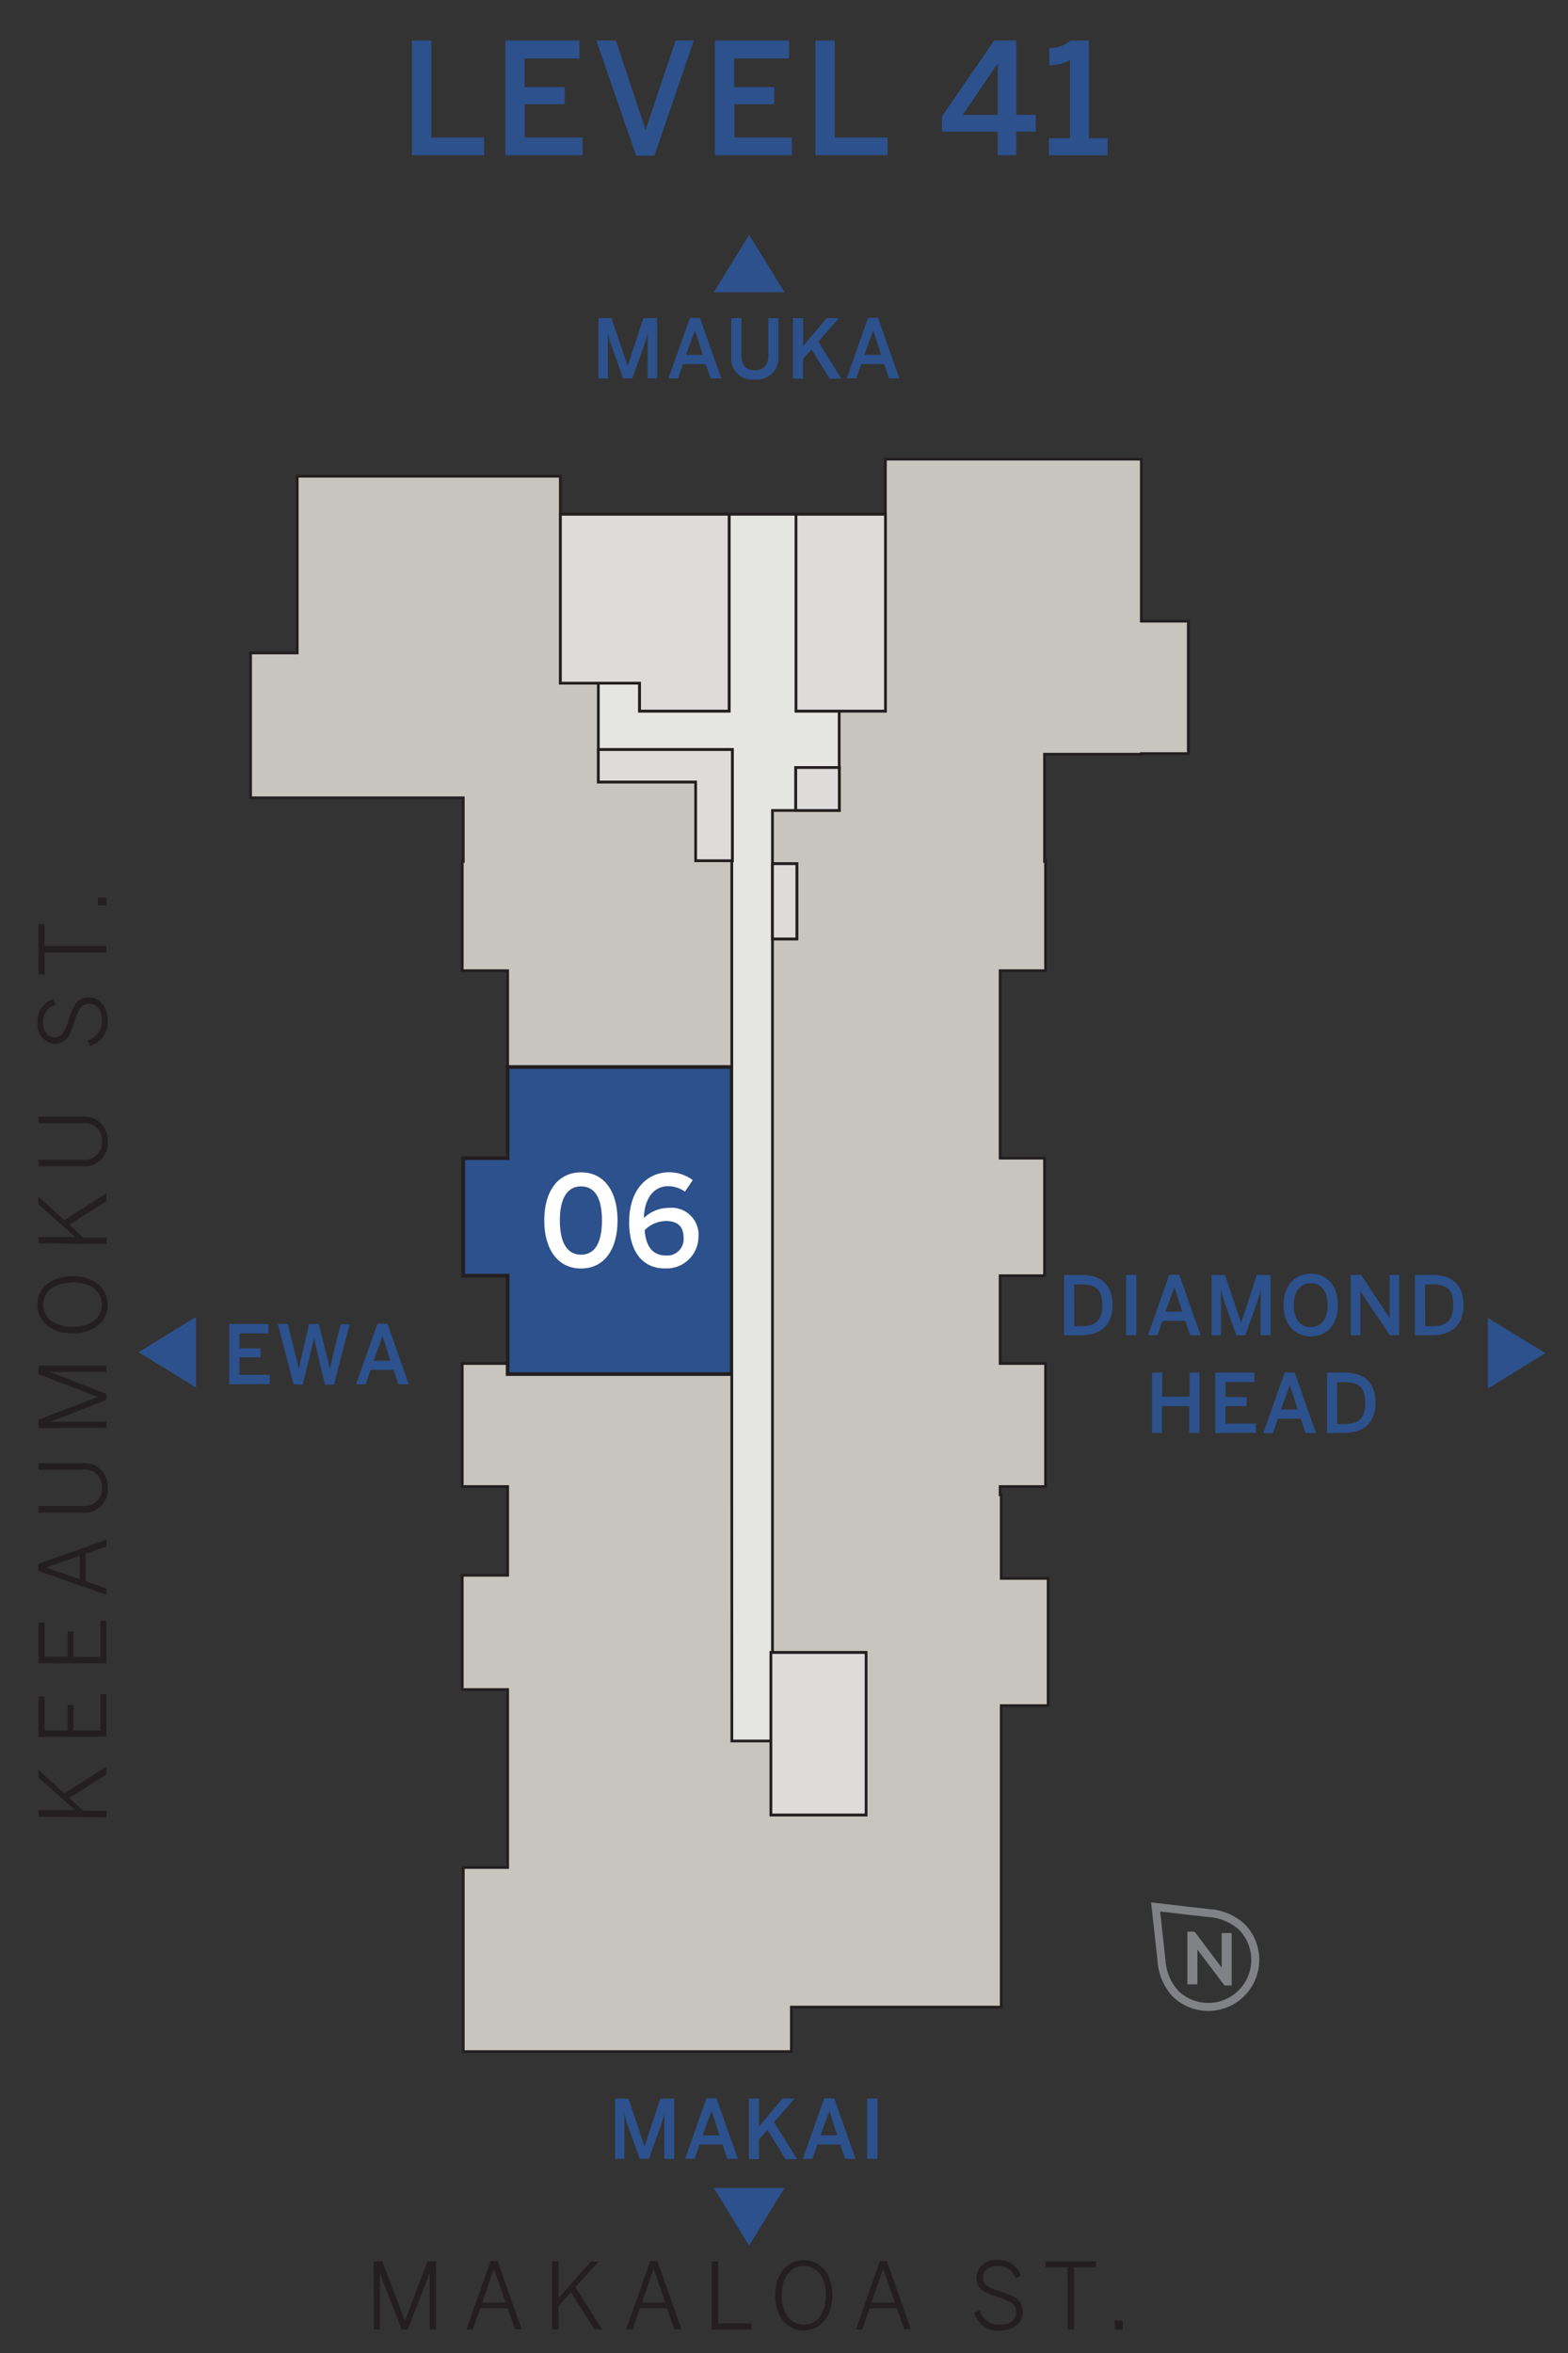
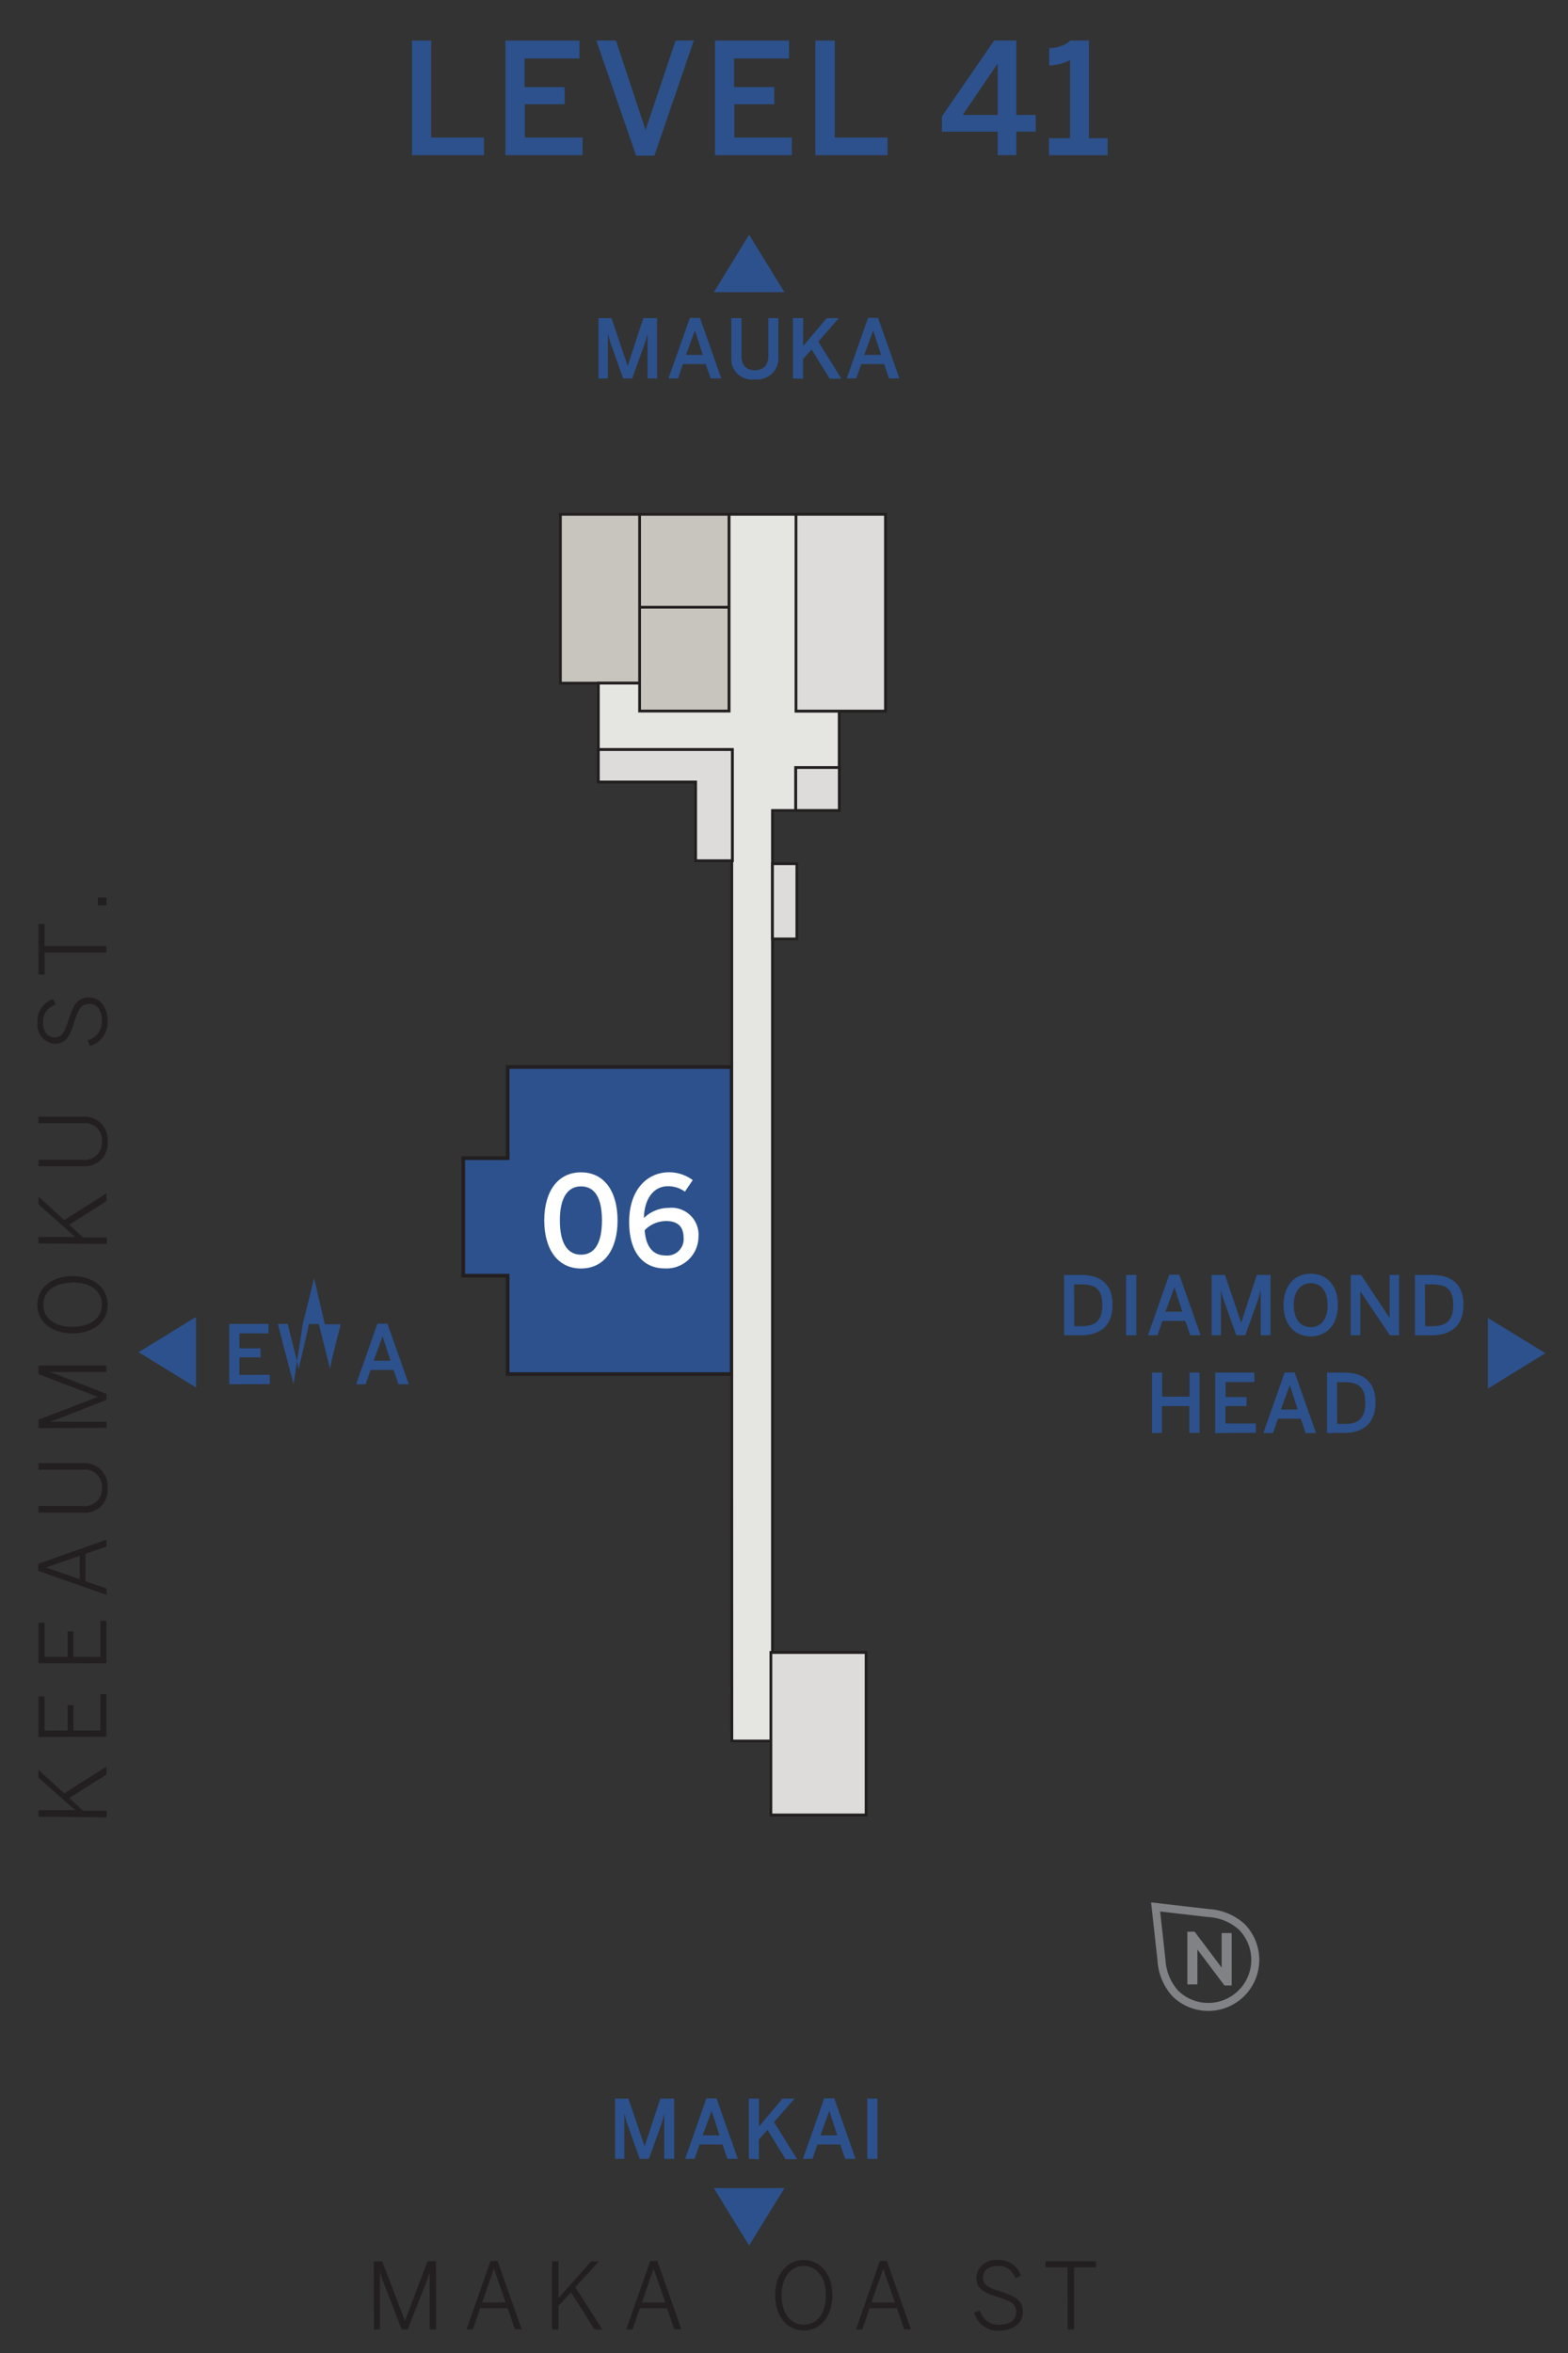
<svg xmlns="http://www.w3.org/2000/svg" width="200" height="300" viewBox="0 0 200 300">
  <rect x="0" y="0" width="200" height="300" fill="#333333" stroke="none" />
  <title>A19-Keymap</title>
-   <polygon points="151.57 79.2 145.58 79.2 145.58 58.54 112.93 58.54 112.93 65.56 109.59 65.56 101.52 65.56 92.99 65.56 81.58 65.56 74.66 65.56 71.47 65.56 71.47 60.72 37.91 60.72 37.91 83.25 31.96 83.25 31.96 101.72 37.91 101.72 39.83 101.72 59.09 101.72 59.09 109.83 58.96 109.83 58.96 123.76 64.75 123.76 64.75 136.04 64.75 147.66 59.09 147.66 59.09 162.65 64.75 162.65 64.75 163.31 64.75 163.31 64.75 173.84 58.96 173.84 58.96 189.53 64.75 189.53 64.75 190.58 64.75 200.84 58.96 200.84 58.96 215.41 64.75 215.41 64.75 230.6 64.75 238.1 59.09 238.1 59.09 261.57 100.94 261.57 100.94 255.9 127.71 255.9 127.71 219.38 127.71 217.46 133.69 217.46 133.69 201.24 127.71 201.24 127.71 190.58 127.57 190.58 127.57 189.53 133.36 189.53 133.36 173.84 127.57 173.84 127.57 163.31 127.57 163.31 127.57 162.65 133.23 162.65 133.23 147.66 127.57 147.66 127.57 136.04 127.57 123.76 133.36 123.76 133.36 109.83 133.23 109.83 133.23 96.16 145.58 96.16 145.58 96.08 151.57 96.08 151.57 79.2" fill="#c8c5be" stroke="#231f20" stroke-miterlimit="10" stroke-width="0.35" />
  <polygon points="64.75 136.04 64.75 147.66 59.09 147.66 59.09 162.65 64.75 162.65 64.75 163.31 64.75 163.31 64.75 175.19 93.33 175.19 93.33 163.31 93.33 163.31 93.33 136.04 64.75 136.04" fill="#2c518c" stroke="#231f20" stroke-miterlimit="10" stroke-width="0.47" />
  <path d="M52.55,19.79V5.17H55V17.54h6.74v2.25Z" fill="#2c518c" />
  <path d="M64.46,19.79V5.17h9.45V7.46h-7V11.1h5.12v2.19H66.94v4.25h7.37v2.25Z" fill="#2c518c" />
  <path d="M81.14,19.85,76.06,5.17h2.51l3.77,11.4h0l3.83-11.4h2.33L83.47,19.85Z" fill="#2c518c" />
  <path d="M91.19,19.79V5.17h9.45V7.46h-7V11.1h5.12v2.19H93.67v4.25H101v2.25Z" fill="#2c518c" />
  <path d="M104,19.79V5.17h2.47V17.54h6.74v2.25Z" fill="#2c518c" />
  <path d="M127.25,19.79v-3h-7.11V14.85l6.66-9.68h2.84v9.48h2.47v2.13h-2.47v3Zm-4.45-5.14h4.45V8.11h0Z" fill="#2c518c" />
  <path d="M133.79,19.79V17.62h2.69V7.68a6.32,6.32,0,0,1-2.65.67V6.12a4.1,4.1,0,0,0,2.73-.95h2.33V17.62h2.39v2.17Z" fill="#2c518c" />
  <path d="M69.42,155.6c0-3.69,1.72-6.13,4.69-6.13s4.66,2.44,4.66,6.13-1.69,6.13-4.66,6.13S69.42,159.28,69.42,155.6Zm7.36,0c0-3-1-4.34-2.67-4.34s-2.7,1.39-2.7,4.34,1,4.37,2.7,4.37S76.78,158.55,76.78,155.6Z" fill="#fff" />
  <path d="M80.25,155.8c0-4.17,2.33-6.34,5.11-6.34a5.08,5.08,0,0,1,3,1l-1,1.47a3.66,3.66,0,0,0-2.17-.69c-1.79,0-3,1.56-3.06,4.05A4.58,4.58,0,0,1,85.32,154a3.44,3.44,0,0,1,3.77,3.72,4.07,4.07,0,0,1-4.28,4C82.1,161.73,80.25,159.75,80.25,155.8Zm6.94,2c0-1.23-.57-2.12-2.23-2.12a3.81,3.81,0,0,0-2.73,1.17c.16,2.28,1.2,3.22,2.68,3.22A2.09,2.09,0,0,0,87.19,157.77Z" fill="#fff" />
  <rect x="81.58" y="65.57" width="11.41" height="25.09" fill="#c8c5be" stroke="#231f20" stroke-miterlimit="10" stroke-width="0.35" />
  <rect x="76.32" y="95.57" width="17.09" height="4.13" fill="#c8c5be" stroke="#231f20" stroke-miterlimit="10" stroke-width="0.35" />
  <rect x="88.74" y="99.7" width="4.67" height="10.04" fill="#c8c5be" stroke="#231f20" stroke-miterlimit="10" stroke-width="0.35" />
  <rect x="101.5" y="97.86" width="5.55" height="5.47" fill="#c8c5be" stroke="#231f20" stroke-miterlimit="10" stroke-width="0.35" />
-   <rect x="98.53" y="110.12" width="3.11" height="9.59" fill="#c8c5be" stroke="#231f20" stroke-miterlimit="10" stroke-width="0.35" />
  <rect x="98.33" y="210.69" width="12.14" height="20.71" fill="#c8c5be" stroke="#231f20" stroke-miterlimit="10" stroke-width="0.35" />
  <rect x="71.48" y="65.57" width="10.1" height="21.53" fill="#c8c5be" stroke="#231f20" stroke-miterlimit="10" stroke-width="0.35" />
  <rect x="101.53" y="65.57" width="11.41" height="25.09" fill="#c8c5be" stroke="#231f20" stroke-miterlimit="10" stroke-width="0.35" />
  <line x1="93" y1="77.42" x2="81.58" y2="77.42" fill="#c8c5be" stroke="#231f20" stroke-miterlimit="10" stroke-width="0.35" />
  <line x1="112.94" y1="77.42" x2="101.53" y2="77.42" fill="#c8c5be" stroke="#231f20" stroke-miterlimit="10" stroke-width="0.35" />
  <polygon points="101.53 65.57 93 65.57 93 77.42 93 90.66 81.58 90.66 81.58 87.1 76.32 87.1 76.32 95.57 93.41 95.57 93.41 99.7 93.41 109.74 93.34 109.74 93.34 136.06 93.34 163.32 93.34 163.32 93.34 190.59 93.35 221.97 98.33 221.97 98.33 210.69 98.53 210.69 98.53 190.59 98.53 163.32 98.53 163.32 98.53 136.06 98.53 119.71 98.53 110.12 98.53 103.33 101.5 103.33 101.5 97.86 107.04 97.86 107.04 96.17 107.04 90.66 101.53 90.66 101.53 77.42 101.53 65.57" fill="#e5e5e1" stroke="#231f20" stroke-miterlimit="10" stroke-width="0.35" />
  <polygon points="76.32 95.57 76.32 99.7 88.73 99.7 88.73 109.74 93.41 109.74 93.41 99.7 93.41 95.57 76.32 95.57" fill="#dddcdb" stroke="#231f20" stroke-miterlimit="10" stroke-width="0.35" />
  <rect x="101.5" y="97.86" width="5.55" height="5.47" fill="#dddcdb" stroke="#231f20" stroke-miterlimit="10" stroke-width="0.35" />
  <rect x="98.53" y="110.12" width="3.11" height="9.59" fill="#dddcdb" stroke="#231f20" stroke-miterlimit="10" stroke-width="0.35" />
  <rect x="98.33" y="210.69" width="12.14" height="20.71" fill="#dddcdb" stroke="#231f20" stroke-miterlimit="10" stroke-width="0.35" />
-   <polygon points="81.58 65.57 71.48 65.57 71.48 87.1 81.58 87.1 81.58 90.66 93 90.66 93 65.57 81.58 65.57" fill="#dddcdb" stroke="#231f20" stroke-miterlimit="10" stroke-width="0.35" />
  <rect x="101.53" y="65.57" width="11.41" height="25.09" fill="#dddcdb" stroke="#231f20" stroke-miterlimit="10" stroke-width="0.35" />
  <path d="M29.24,176.49V168.8h5V170H30.54v1.91h2.69v1.15H30.54v2.23h3.88v1.18Z" fill="#2c518c" />
-   <path d="M37.44,176.49l-2-7.69H36.7l1,4c.16.61.3,1.18.41,1.79h0c.1-.59.24-1.16.39-1.78l.92-4h1.25l1,4c.17.65.29,1.11.41,1.76h0c.11-.67.23-1.07.37-1.72l1-4H44.6l-2,7.69H41.44l-1.38-5.89h0l-1.45,5.89Z" fill="#2c518c" />
+   <path d="M37.44,176.49l-2-7.69H36.7l1,4c.16.61.3,1.18.41,1.79h0c.1-.59.24-1.16.39-1.78l.92-4h1.25l1,4c.17.65.29,1.11.41,1.76h0c.11-.67.23-1.07.37-1.72l1-4H44.6H41.44l-1.38-5.89h0l-1.45,5.89Z" fill="#2c518c" />
  <path d="M45.42,176.49l2.72-7.72h1.28l2.72,7.72H50.82l-.62-1.83H47.27l-.63,1.83Zm2.24-3h2.14l-1-3.12h0Z" fill="#2c518c" />
  <polygon points="24.77 168.32 18.13 172.4 24.77 176.49 24.77 168.32" fill="#2c518c" stroke="#2c518c" stroke-miterlimit="10" stroke-width="0.47" />
  <polygon points="190.02 176.62 196.67 172.53 190.02 168.45 190.02 176.62" fill="#2c518c" stroke="#2c518c" stroke-miterlimit="10" stroke-width="0.47" />
  <polygon points="99.64 37.02 95.55 30.38 91.47 37.02 99.64 37.02" fill="#2c518c" stroke="#2c518c" stroke-miterlimit="10" stroke-width="0.47" />
  <polygon points="91.47 279.21 95.55 285.85 99.64 279.21 91.47 279.21" fill="#2c518c" stroke="#2c518c" stroke-miterlimit="10" stroke-width="0.47" />
  <path d="M76.33,48.25V40.56H78l2.06,6.1h0l2-6.1h1.75v7.69H82.6V42.51h0a15.71,15.71,0,0,1-.46,1.57l-1.5,4.17H79.48L78,44.08a13.11,13.11,0,0,1-.47-1.62h0v5.79Z" fill="#2c518c" />
  <path d="M85.26,48.25,88,40.53h1.28L92,48.25H90.65L90,46.42H87.11l-.63,1.83Zm2.24-3h2.14l-1-3.12h0Z" fill="#2c518c" />
  <path d="M93.28,45.44V40.56h1.3v4.77c0,1.17.51,1.87,1.69,1.87S98,46.53,98,45.34V40.56h1.28v4.87a2.7,2.7,0,0,1-3,2.94A2.64,2.64,0,0,1,93.28,45.44Z" fill="#2c518c" />
  <path d="M101.14,48.25V40.56h1.3v3.57l3-3.57H107l-2.62,3,2.94,4.73h-1.49l-2.31-3.73-1.09,1.21v2.52Z" fill="#2c518c" />
  <path d="M108,48.25l2.72-7.72H112l2.72,7.72h-1.33l-.62-1.83h-2.92l-.63,1.83Zm2.24-3h2.14l-1-3.12h0Z" fill="#2c518c" />
  <path d="M78.45,275.25v-7.69h1.71l2.06,6.1h0l2-6.1H86v7.69H84.73v-5.74h0a15.69,15.69,0,0,1-.46,1.57l-1.5,4.17H81.6l-1.49-4.17a13.09,13.09,0,0,1-.47-1.62h0v5.79Z" fill="#2c518c" />
  <path d="M87.39,275.25l2.72-7.72h1.28l2.72,7.72H92.78l-.62-1.83H89.23l-.63,1.83Zm2.24-3h2.14l-1-3.12h0Z" fill="#2c518c" />
  <path d="M95.51,275.25v-7.69h1.3v3.57l3-3.57h1.54l-2.62,3,2.94,4.73H100.2l-2.31-3.73-1.09,1.21v2.53Z" fill="#2c518c" />
  <path d="M102.41,275.25l2.72-7.72h1.28l2.72,7.72H107.8l-.62-1.83h-2.92l-.63,1.83Zm2.24-3h2.14l-1-3.12h0Z" fill="#2c518c" />
  <path d="M110.61,275.25v-7.69h1.31v7.69Z" fill="#2c518c" />
  <path d="M135.72,170.24v-7.69h2.19c2.41,0,4,1.12,4,3.81s-1.61,3.88-4,3.88Zm1.3-1.16h1c1.76,0,2.58-.77,2.58-2.71s-.83-2.61-2.6-2.61h-1Z" fill="#2c518c" />
  <path d="M143.63,170.24v-7.69h1.31v7.69Z" fill="#2c518c" />
  <path d="M146.42,170.24l2.72-7.72h1.28l2.72,7.72h-1.33l-.62-1.83h-2.92l-.63,1.83Zm2.24-3h2.14l-1-3.12h0Z" fill="#2c518c" />
  <path d="M154.54,170.24v-7.69h1.71l2.06,6.1h0l2-6.1h1.75v7.69h-1.26V164.5h0a15.61,15.61,0,0,1-.46,1.57l-1.5,4.17h-1.15l-1.49-4.17a13.35,13.35,0,0,1-.47-1.62h0v5.79Z" fill="#2c518c" />
  <path d="M163.71,166.39c0-2.59,1.53-4,3.48-4s3.46,1.4,3.46,4-1.52,4-3.46,4S163.71,169,163.71,166.39Zm5.63,0c0-1.81-.86-2.79-2.15-2.79s-2.17,1-2.17,2.79.86,2.82,2.17,2.82S169.34,168.2,169.34,166.39Z" fill="#2c518c" />
  <path d="M172.29,170.24v-7.69h1.32l3.64,5.49h0v-5.49h1.21v7.69h-1.18l-3.77-5.6h0v5.6Z" fill="#2c518c" />
  <path d="M180.48,170.24v-7.69h2.19c2.41,0,4,1.12,4,3.81s-1.61,3.88-4,3.88Zm1.3-1.16h1c1.76,0,2.58-.77,2.58-2.71s-.83-2.61-2.6-2.61h-1Z" fill="#2c518c" />
  <path d="M146.94,182.71V175h1.3v3.07h3.49V175H153v7.69h-1.3v-3.42h-3.49v3.42Z" fill="#2c518c" />
  <path d="M155,182.71V175h5v1.21h-3.67v1.91H159v1.15h-2.69v2.23h3.88v1.18Z" fill="#2c518c" />
  <path d="M161.14,182.71l2.72-7.72h1.28l2.72,7.72h-1.33l-.62-1.83H163l-.63,1.83Zm2.24-3h2.14l-1-3.12h0Z" fill="#2c518c" />
  <path d="M169.26,182.71V175h2.19c2.41,0,4,1.12,4,3.81s-1.61,3.88-4,3.88Zm1.3-1.16h1c1.76,0,2.58-.77,2.58-2.71s-.83-2.61-2.6-2.61h-1Z" fill="#2c518c" />
  <path d="M4.91,231.62v-.83H9.58l-4.67-4.14v-1l3.28,3,5.38-3.41v1l-4.74,3,1.78,1.63h3v.83Z" fill="#231f20" />
  <path d="M4.91,221.46v-5.17h.77v4.34H8.62v-3.24h.75v3.24h3.44V216h.76v5.42Z" fill="#231f20" />
  <path d="M4.91,212.06v-5.17h.77v4.34H8.62V208h.75v3.24h3.44v-4.59h.76v5.42Z" fill="#231f20" />
  <path d="M4.88,200.28v-.9l8.7-3.07v.87l-2.67.92v3.51l2.67.92v.81Zm5.29-1.92-4.31,1.49v0l4.31,1.49Z" fill="#231f20" />
  <path d="M10.65,192.86H4.91V192h5.59A2.19,2.19,0,0,0,13,189.7a2.16,2.16,0,0,0-2.45-2.32H4.91v-.83h5.71a2.92,2.92,0,0,1,3.1,3.16A2.88,2.88,0,0,1,10.65,192.86Z" fill="#231f20" />
  <path d="M4.91,182.08V181l7.58-2.9v0L4.91,175.2v-1.1h8.66v.83H6.32v0c.39.12,1,.33,1.52.54l5.73,2.25v.76l-5.73,2.25c-.56.21-.92.35-1.54.54v0h7.28v.77Z" fill="#231f20" />
  <path d="M9.25,170c-2.72,0-4.49-1.53-4.49-3.65s1.78-3.65,4.49-3.65,4.49,1.53,4.49,3.65S12,170,9.25,170Zm0-6.47c-2.35,0-3.73,1.18-3.73,2.82s1.38,2.82,3.73,2.82S13,168,13,166.32,11.6,163.5,9.25,163.5Z" fill="#231f20" />
  <path d="M4.91,158.53v-.83H9.58l-4.67-4.14v-1l3.28,3,5.38-3.41v1l-4.74,3,1.78,1.63h3v.83Z" fill="#231f20" />
  <path d="M10.65,148.69H4.91v-.83h5.59A2.19,2.19,0,0,0,13,145.53a2.16,2.16,0,0,0-2.45-2.32H4.91v-.83h5.71a2.92,2.92,0,0,1,3.1,3.16A2.88,2.88,0,0,1,10.65,148.69Z" fill="#231f20" />
  <path d="M11.45,133.36l-.27-.74A2.44,2.44,0,0,0,13,130.14c0-1.3-.6-2.14-1.57-2.14s-1.36.43-1.94,2.27S8.4,133.08,7,133.08a2.43,2.43,0,0,1-2.22-2.69,2.9,2.9,0,0,1,2-3l.33.7A2.21,2.21,0,0,0,5.5,130.4c0,1.16.62,1.86,1.42,1.86,1,0,1.3-.57,1.88-2.4s1.17-2.69,2.57-2.69,2.36,1.28,2.36,3A3.12,3.12,0,0,1,11.45,133.36Z" fill="#231f20" />
  <path d="M5.69,121.45v2.8H4.91v-6.43h.77v2.8h7.89v.83Z" fill="#231f20" />
  <path d="M12.48,115.43v-1h1.1v1Z" fill="#231f20" />
  <path d="M47.67,288.31h1.08l2.9,7.58h0l2.88-7.58h1.1V297h-.83v-7.26h0c-.12.39-.33,1-.54,1.52L52,297h-.76L49,291.23c-.21-.56-.35-.92-.54-1.54h0V297h-.77Z" fill="#231f20" />
  <path d="M62.57,288.27h.9l3.07,8.7h-.87l-.92-2.67H61.24L60.31,297h-.81Zm1.92,5.29L63,289.25h0l-1.49,4.31Z" fill="#231f20" />
  <path d="M70.41,288.31h.83V293l4.14-4.67h1l-3,3.28L76.83,297h-1l-3-4.74L71.24,294v3h-.83Z" fill="#231f20" />
  <path d="M82.94,288.27h.9l3.07,8.7H86l-.92-2.67H81.6L80.68,297h-.81Zm1.92,5.29-1.49-4.31h0l-1.49,4.31Z" fill="#231f20" />
-   <path d="M90.77,288.31h.83v7.9h4.24V297H90.77Z" fill="#231f20" />
  <path d="M98.87,292.64c0-2.72,1.53-4.49,3.65-4.49s3.65,1.78,3.65,4.49-1.53,4.49-3.65,4.49S98.87,295.35,98.87,292.64Zm6.47,0c0-2.35-1.18-3.73-2.82-3.73s-2.82,1.38-2.82,3.73,1.18,3.75,2.82,3.75S105.34,295,105.34,292.64Z" fill="#231f20" />
  <path d="M112.22,288.27h.9l3.07,8.7h-.87l-.92-2.67h-3.51L110,297h-.81Zm1.92,5.29-1.49-4.31h0l-1.49,4.31Z" fill="#231f20" />
  <path d="M124.25,294.84l.74-.27a2.44,2.44,0,0,0,2.48,1.83c1.3,0,2.14-.6,2.14-1.57s-.43-1.36-2.27-1.94-2.81-1.09-2.81-2.52a2.43,2.43,0,0,1,2.69-2.22,2.9,2.9,0,0,1,3,2l-.7.33a2.21,2.21,0,0,0-2.28-1.57c-1.16,0-1.86.62-1.86,1.42,0,1,.57,1.3,2.4,1.88s2.69,1.17,2.69,2.58-1.28,2.36-3,2.36A3.12,3.12,0,0,1,124.25,294.84Z" fill="#231f20" />
  <path d="M136.16,289.08h-2.8v-.77h6.43v.77H137V297h-.83Z" fill="#231f20" />
-   <path d="M142.19,295.87h1V297h-1Z" fill="#231f20" />
  <path d="M148.15,249.93h0l-.75-6.8,6.74.78h0a6.89,6.89,0,0,1,4.24,1.75,6,6,0,0,1-8.47,8.5A6.93,6.93,0,0,1,148.15,249.93Z" fill="none" stroke="#808285" stroke-width="1.02" />
  <path d="M151.45,246.28h.92l3.45,4.58h0v-4.4h1.28v6.68h-.92l-3.45-4.58h0V253h-1.28Z" fill="#808285" />
  <rect width="200" height="300" fill="none" />
</svg>